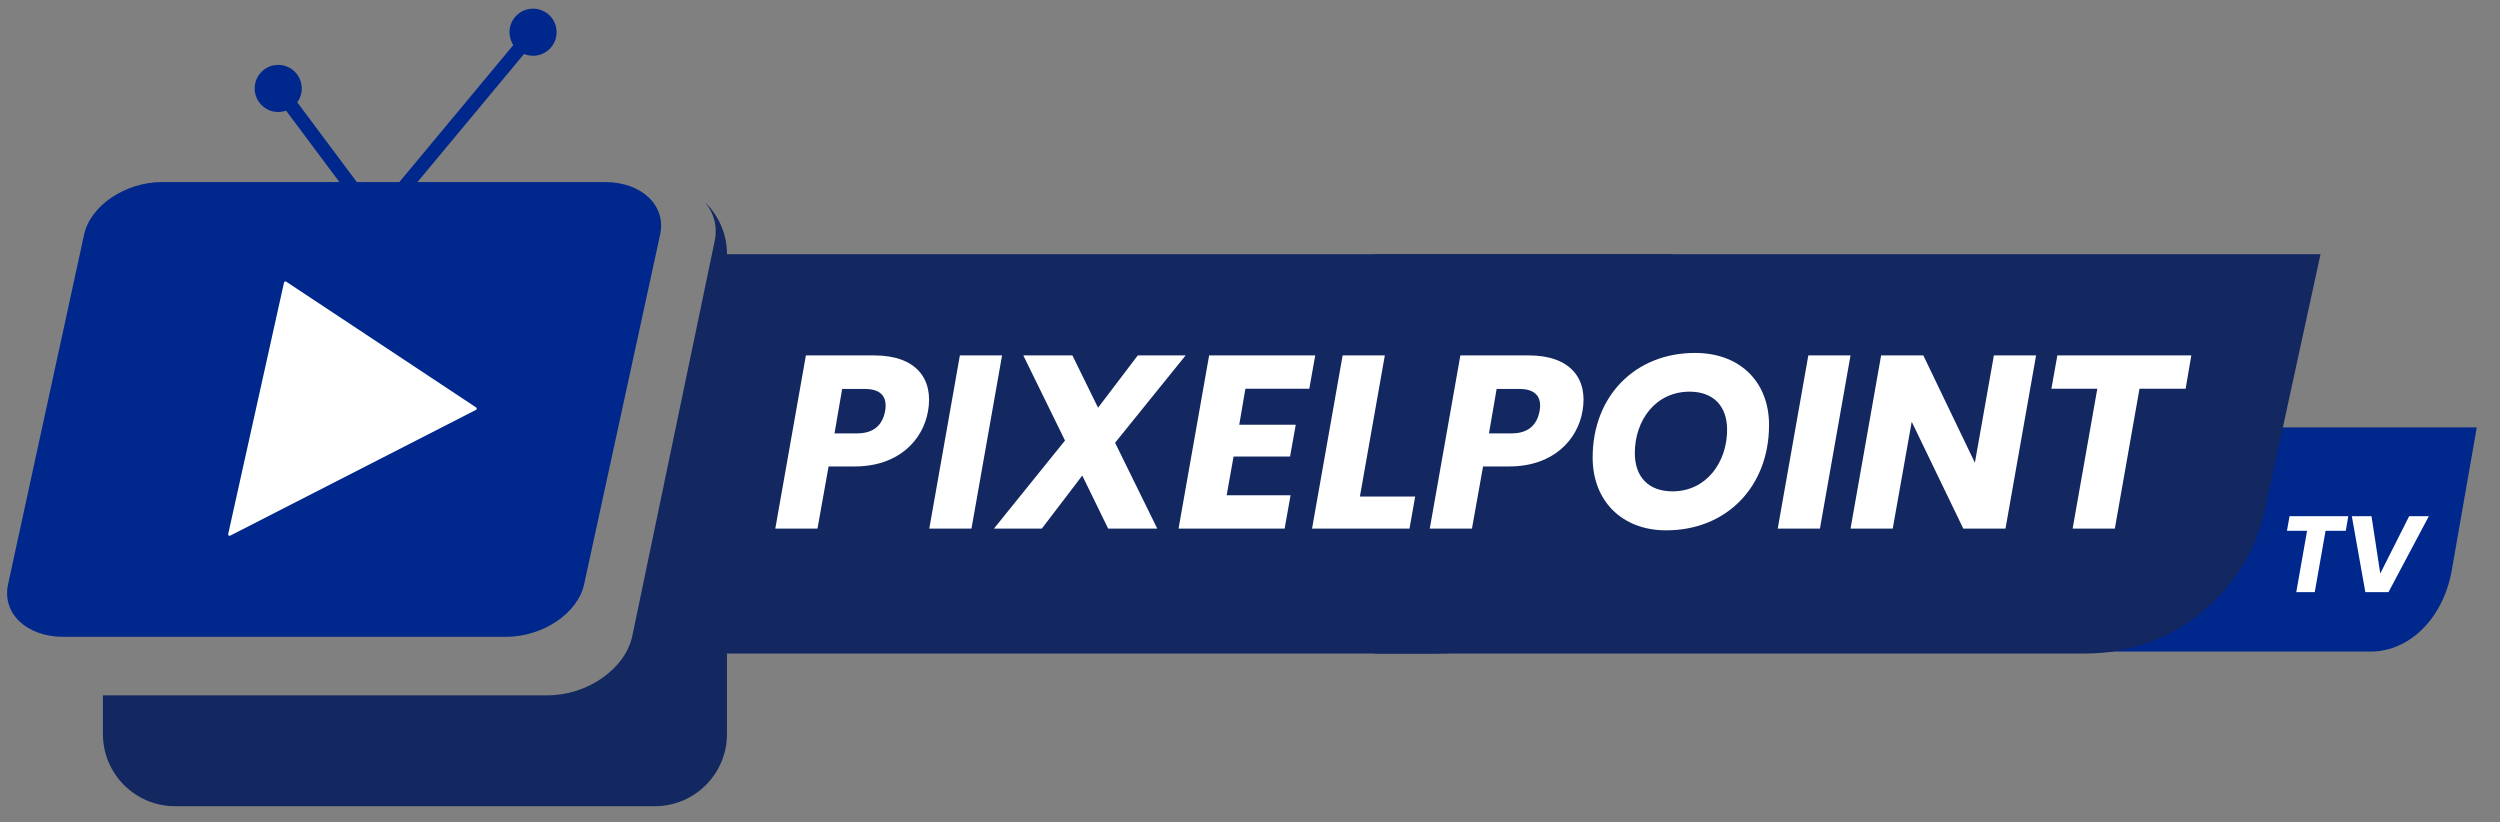
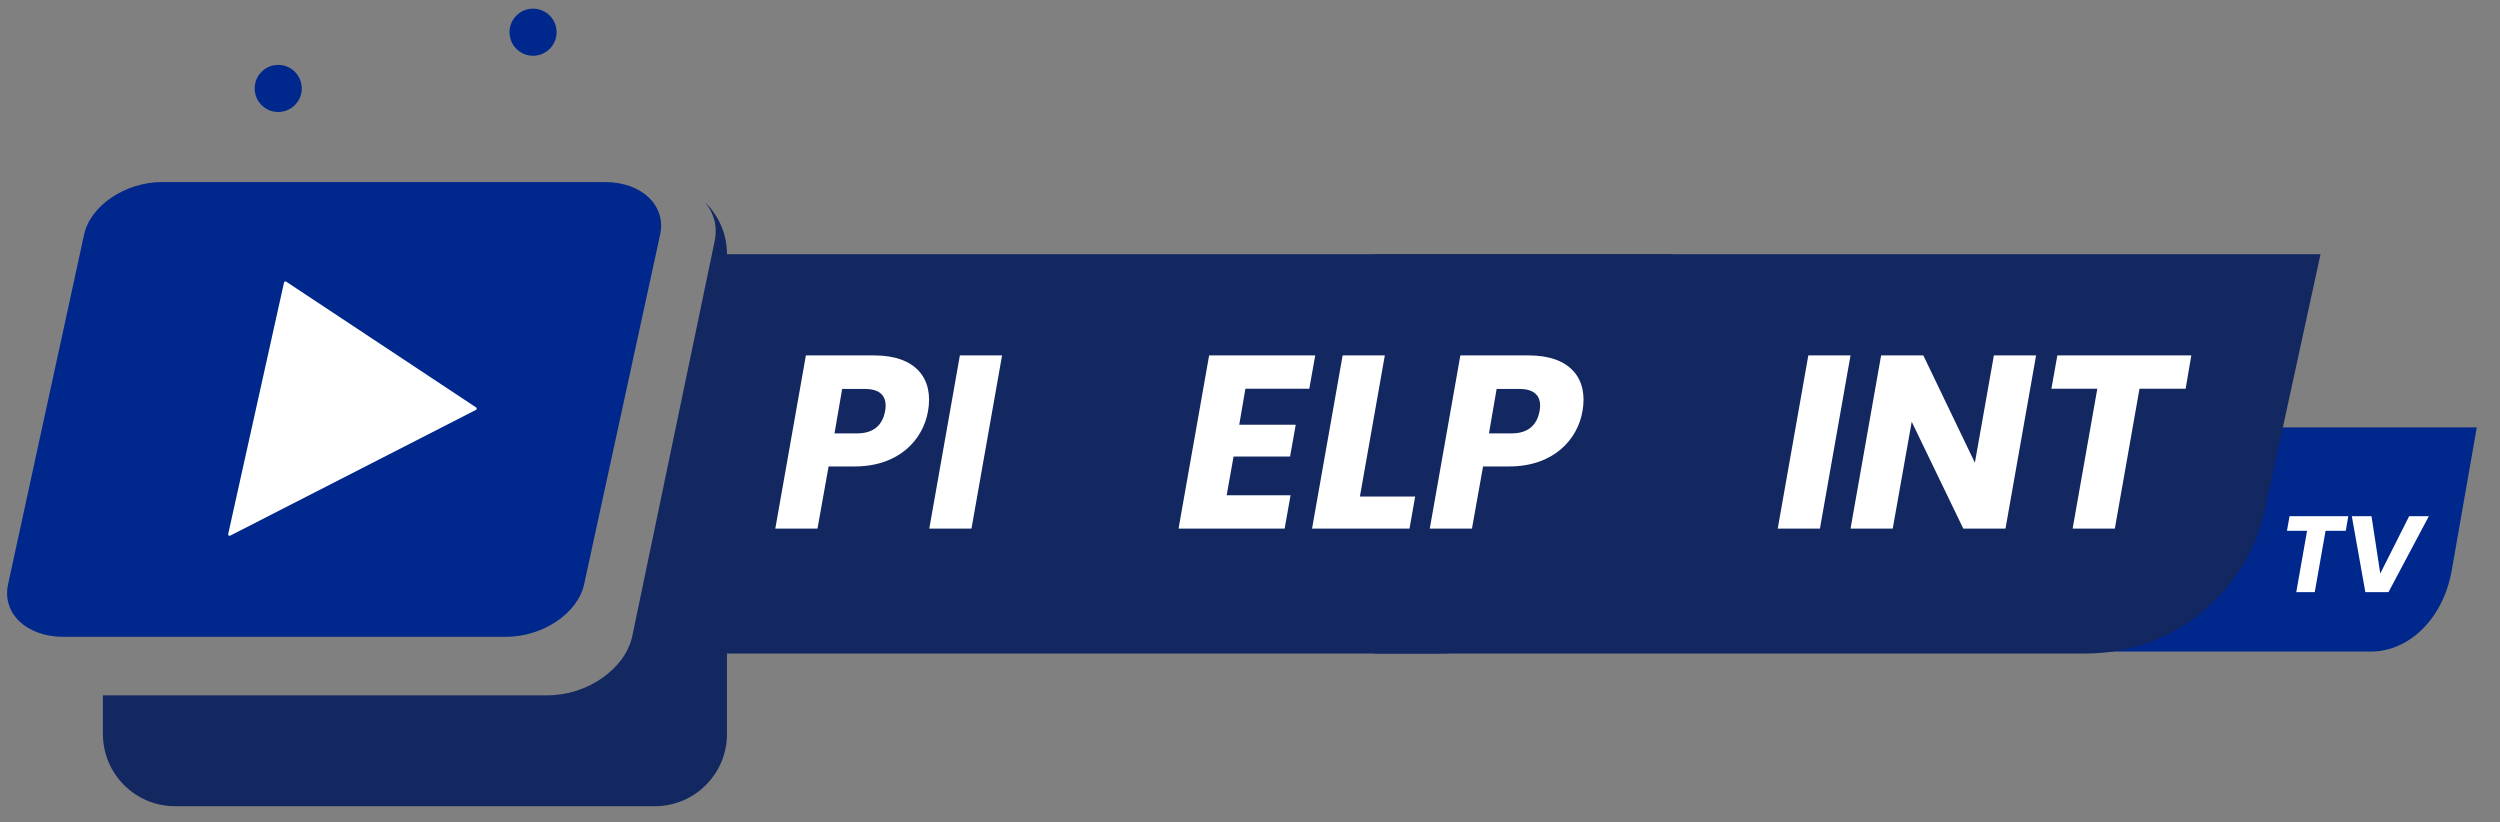
<svg xmlns="http://www.w3.org/2000/svg" id="Layer_1" viewBox="0 0 4364.61 1435.54">
  <rect x="0" y="0" width="4364.61" height="1435.54" fill="#808080" stroke="none" />
  <defs>
    <style>.cls-1{fill:none;stroke:#00278c;stroke-miterlimit:10;stroke-width:24.32px;}.cls-2{fill:#00278c;}.cls-3{fill:#fff;}.cls-4{fill:#132761;}</style>
  </defs>
  <path class="cls-4" d="m1269.21,443.77v837.72c0,69.59-56.42,126.01-125.83,126.01H305.67c-69.58,0-126.01-56.42-126.01-126.01v-67.6h776.61c69.58,0,135.74-46.51,147.64-103.66l143.68-688.81c5.59-26.14-1.26-49.94-16.77-68.14,23.8,22.9,38.4,54.98,38.4,90.5Z" />
  <path class="cls-2" d="m4324.08,746.2l-43.79,249.93c-14.46,82.53-73.28,141.39-141.3,141.39h-561.36v-391.31h746.45Z" />
  <path class="cls-4" d="m4051.29,443.77l-96.87,445.26c-31.99,147.03-162.12,251.89-312.58,251.89h-1241.83V443.77h1651.29Z" />
  <path class="cls-2" d="m14.11,1019.98L146.81,409.61c11.02-50.69,72.01-91.79,136.22-91.79h773.15c64.21,0,107.33,41.09,96.31,91.79l-132.69,610.37c-11.02,50.69-72.01,91.79-136.22,91.79H110.42c-64.21,0-107.33-41.09-96.31-91.79Z" />
-   <polyline class="cls-1" points="485.71 154.42 657.54 384.55 930.63 56.23" />
-   <path class="cls-2" d="m971.74,56.23c0,22.7-18.41,41.11-41.11,41.11s-41.11-18.4-41.11-41.11,18.41-41.11,41.11-41.11,41.11,18.4,41.11,41.11Z" />
+   <path class="cls-2" d="m971.74,56.23c0,22.7-18.41,41.11-41.11,41.11s-41.11-18.4-41.11-41.11,18.41-41.11,41.11-41.11,41.11,18.4,41.11,41.11" />
  <circle class="cls-2" cx="485.71" cy="154.42" r="41.11" />
  <path class="cls-3" d="m831.26,711.33l-331.65-219.63c-1.43-.95-3.37-.17-3.74,1.51l-97.53,439.27c-.45,2.02,1.66,3.65,3.5,2.71l429.18-219.63c1.67-.85,1.8-3.18.24-4.22Z" />
  <path class="cls-4" d="m2920.5,443.77l-96.87,445.26c-31.99,147.03-162.12,251.89-312.58,251.89h-1241.83V443.77h1651.29Z" />
  <path class="cls-3" d="m1492.24,814.32h-45.65l-19.39,108.56h-73.66l53.41-302.39h119.32c74.1,0,103.81,41.79,93.9,97.35-8.62,49.97-50.83,96.49-127.94,96.49Zm4.31-57.71c29.72,0,44.37-15.52,48.68-38.78,4.3-23.26-5.6-38.76-34.9-38.76h-40.06l-13.35,77.54h39.63Z" />
  <path class="cls-3" d="m1675.8,620.48h73.66l-53.41,302.39h-73.66l53.41-302.39Z" />
-   <path class="cls-3" d="m1889.48,830.25l-70.65,92.62h-83.56l124.06-153.78-72.8-148.61h85.72l44.79,91.32,69.35-91.32h83.57l-123.2,152.48,73.66,149.91h-85.72l-45.23-92.62Z" />
  <path class="cls-3" d="m2285.84,678.63h-111.56l-10.77,62.89h98.64l-9.9,55.57h-98.64l-12.06,67.62h111.56l-10.33,58.15h-185.23l53.41-302.39h185.23l-10.34,58.15Z" />
  <path class="cls-3" d="m2417.7,620.48l-43.51,246.39h96.49l-9.9,55.99h-170.15l53.41-302.39h73.66Z" />
  <path class="cls-3" d="m2634.85,814.32h-45.65l-19.39,108.56h-73.66l53.41-302.39h119.32c74.1,0,103.81,41.79,93.9,97.35-8.62,49.97-50.83,96.49-127.94,96.49Zm4.31-57.71c29.72,0,44.37-15.52,48.68-38.78,4.3-23.26-5.6-38.76-34.9-38.76h-40.06l-13.35,77.54h39.63Z" />
-   <path class="cls-3" d="m2908.87,925.88c-77.54,0-128.36-51.69-128.36-127.07,0-107.26,74.09-182.64,178.76-182.64,78.82,0,129.22,50.83,129.22,125.79,0,107.24-73.66,183.92-179.62,183.92Zm11.2-68.06c58.58,0,95.19-50.39,95.19-107.68,0-40.91-23.69-66.34-65.48-66.34-59.01,0-95.62,49.55-95.62,107.26,0,40.93,23.26,66.77,65.91,66.77Z" />
  <path class="cls-3" d="m3157.05,620.48h73.67l-53.42,302.39h-73.66l53.41-302.39Z" />
  <path class="cls-3" d="m3554.69,620.48l-53.42,302.39h-73.67l-90.03-186.51-33.17,186.51h-73.65l53.4-302.39h73.67l90.03,187.37,33.17-187.37h73.67Z" />
  <path class="cls-3" d="m3591.81,620.48h233.89l-9.91,58.15h-80.55l-43.07,244.24h-73.67l43.09-244.24h-80.13l10.35-58.15Z" />
  <path class="cls-3" d="m3997.19,901.23h102.53l-4.34,25.5h-35.31l-18.88,107.06h-32.28l18.88-107.06h-35.12l4.53-25.5Z" />
  <path class="cls-3" d="m4105.91,901.23h34.37l15.28,100.07,50.42-100.07h34.37l-70.43,132.56h-40.41l-23.6-132.56Z" />
</svg>